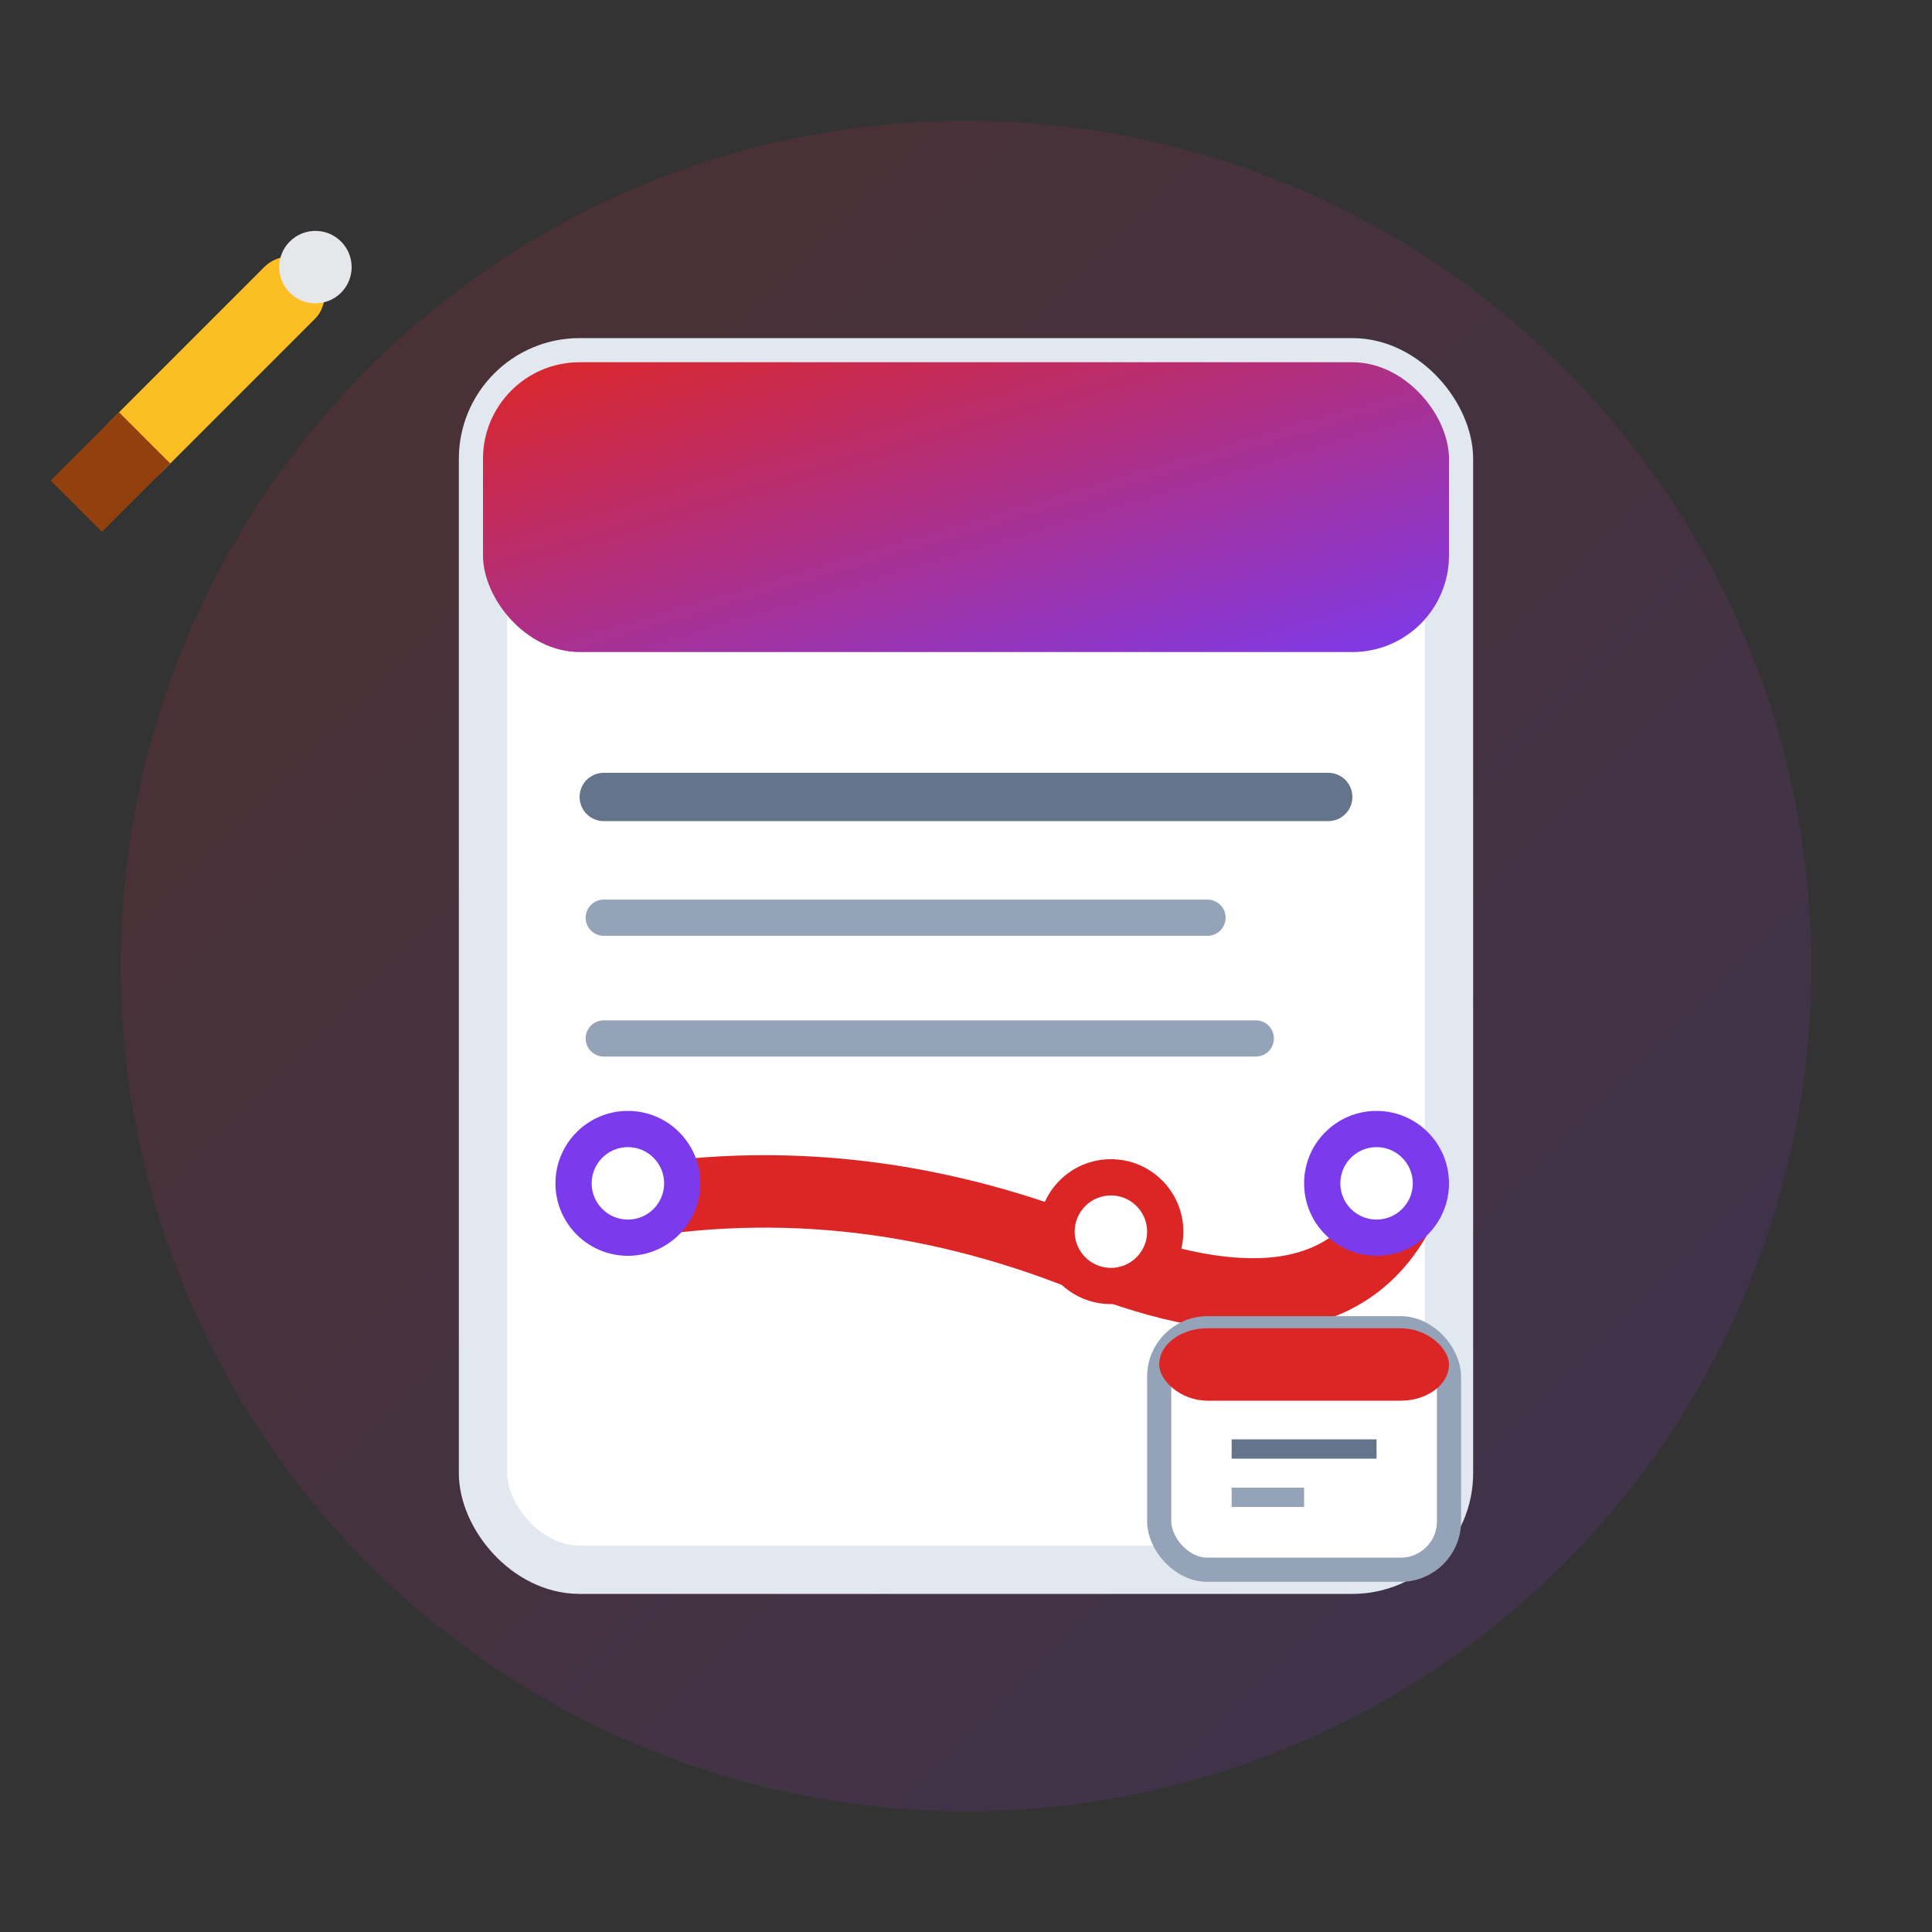
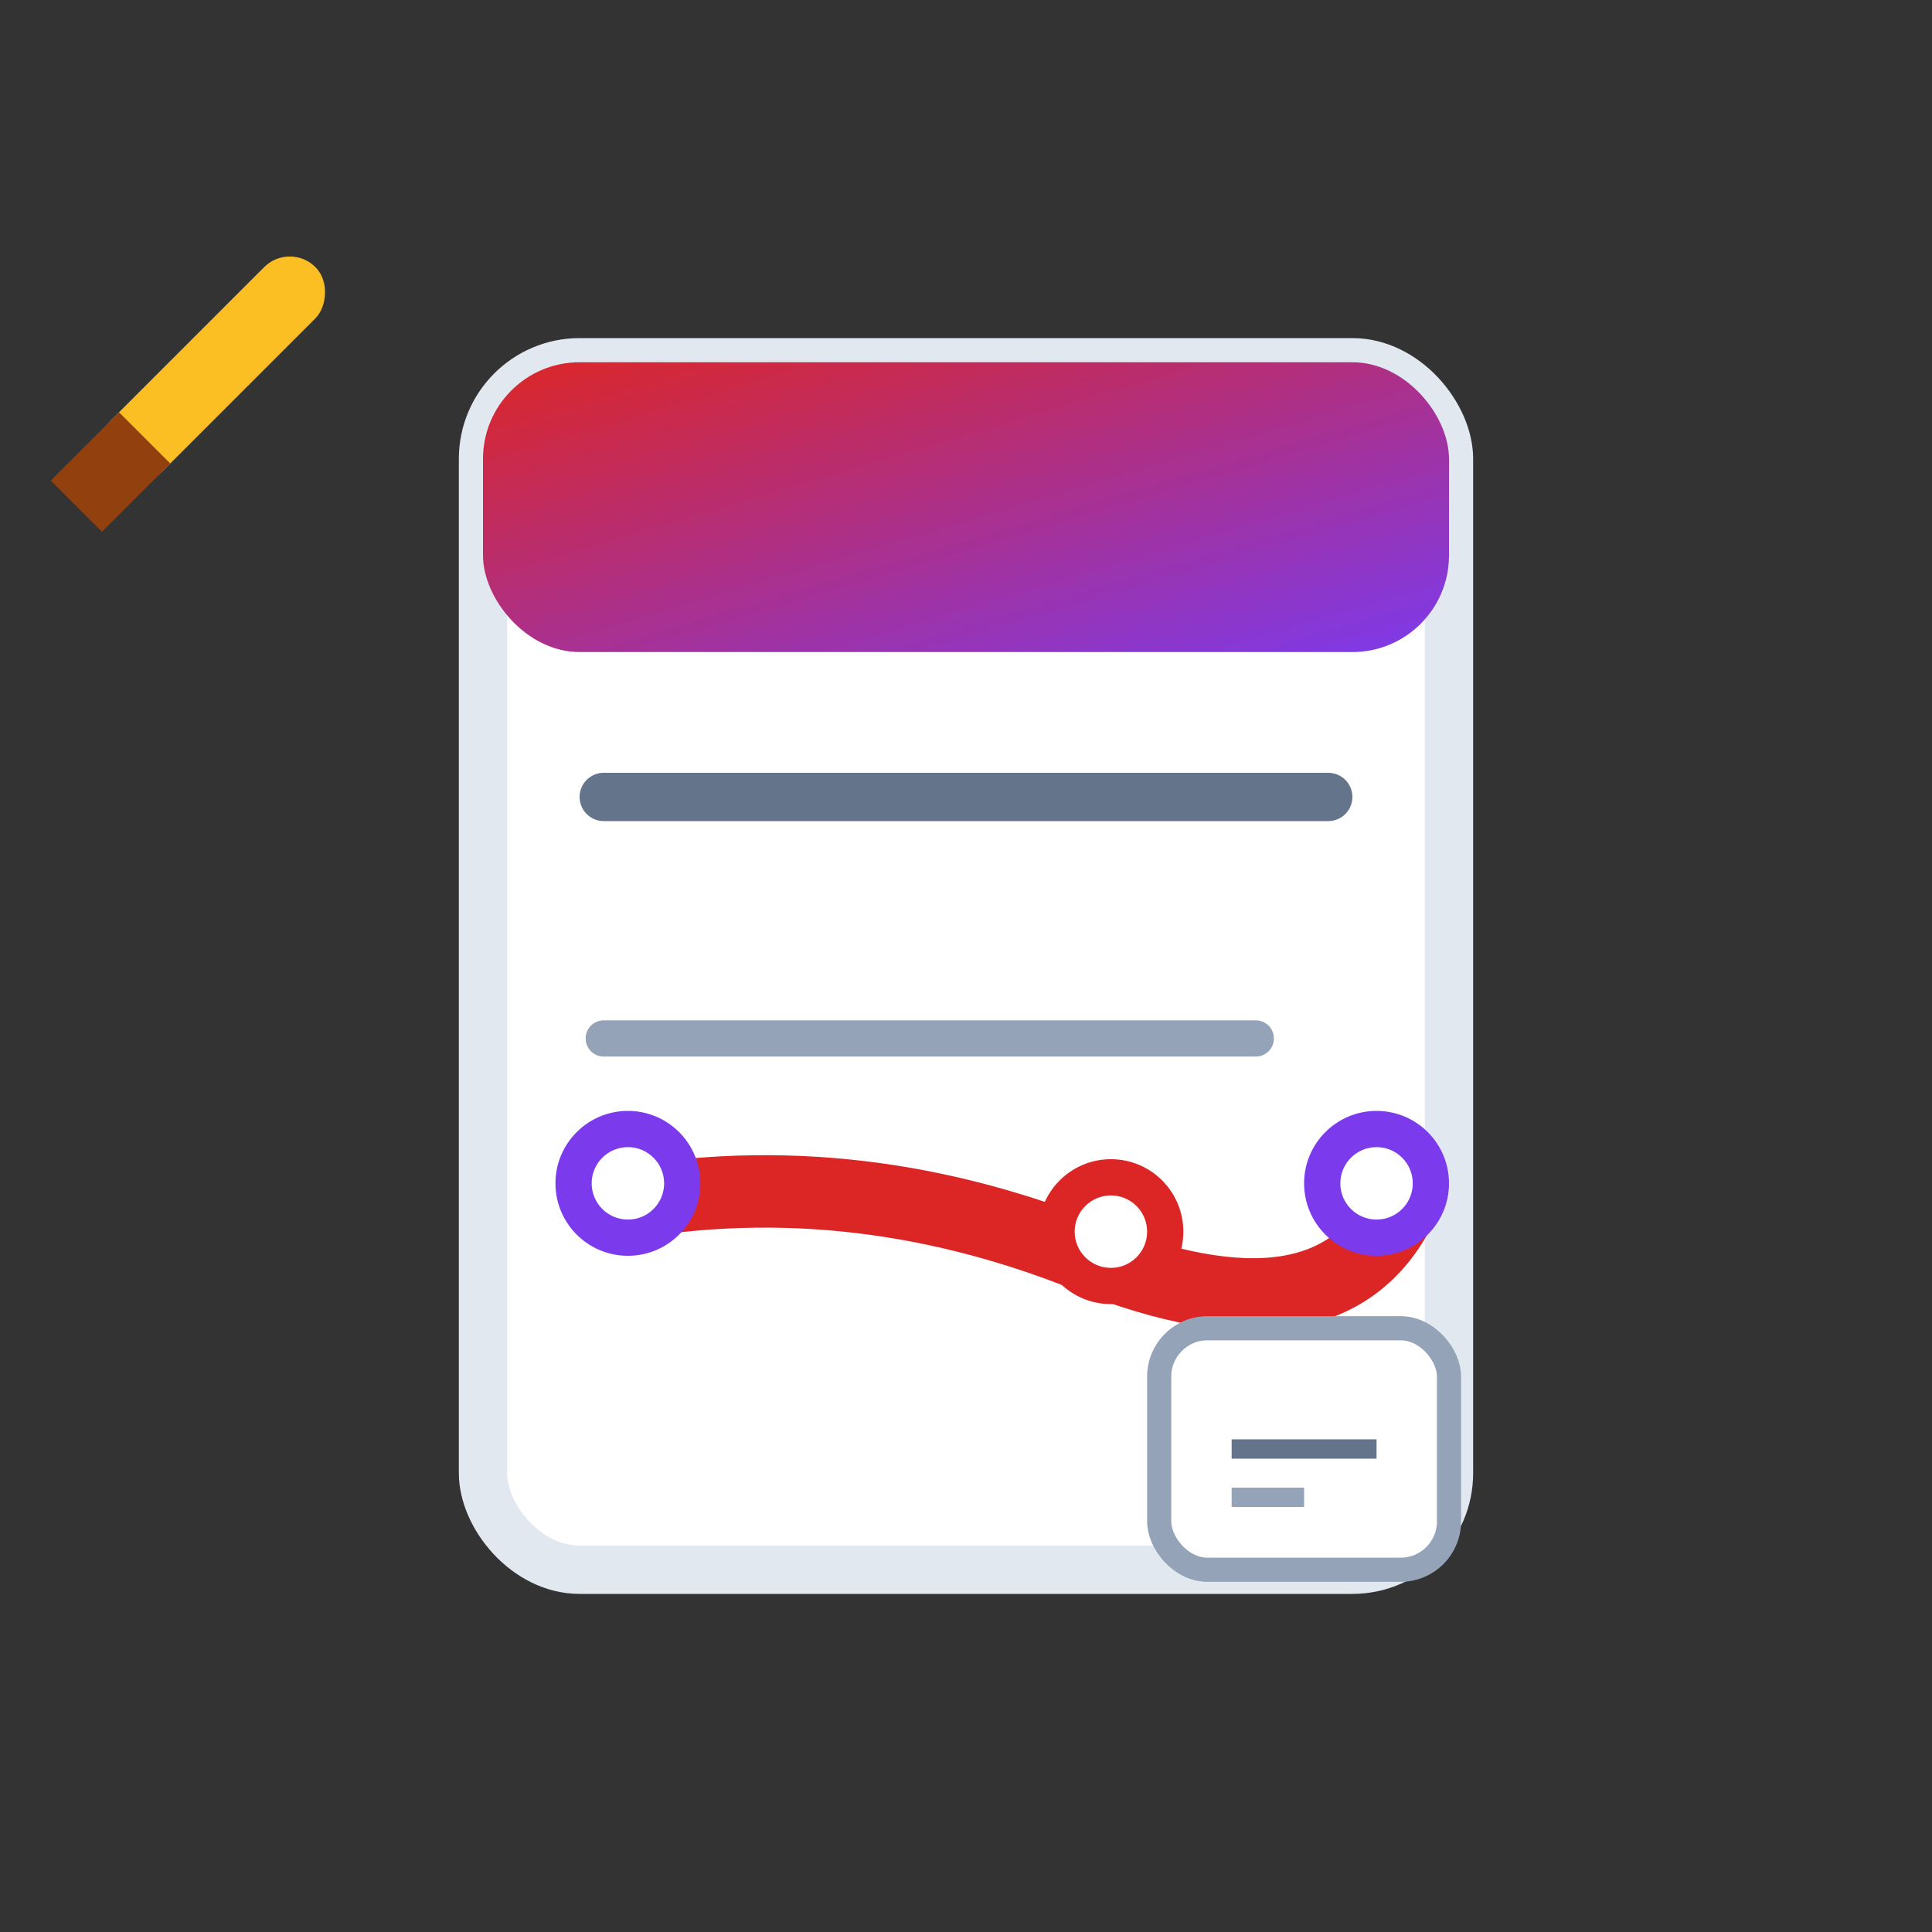
<svg xmlns="http://www.w3.org/2000/svg" width="80" height="80" viewBox="0 0 80 80" fill="none">
  <rect x="0" y="0" width="80" height="80" fill="#333333" stroke="none" />
-   <circle cx="40" cy="40" r="35" fill="url(#planningGradient)" opacity="0.15" />
  <rect x="20" y="15" width="40" height="50" rx="4" fill="white" stroke="#e2e8f0" stroke-width="2" />
  <rect x="20" y="15" width="40" height="12" rx="4" fill="url(#planningGradient)" />
  <line x1="25" y1="33" x2="55" y2="33" stroke="#64748b" stroke-width="2" stroke-linecap="round" />
-   <line x1="25" y1="38" x2="50" y2="38" stroke="#94a3b8" stroke-width="1.5" stroke-linecap="round" />
  <line x1="25" y1="43" x2="52" y2="43" stroke="#94a3b8" stroke-width="1.5" stroke-linecap="round" />
  <path d="M25 50 Q35 48 45 52 Q55 56 58 50" stroke="#dc2626" stroke-width="3" fill="none" stroke-linecap="round" />
  <g transform="translate(26,49)">
    <circle cx="0" cy="0" r="3" fill="#7c3aed" />
    <circle cx="0" cy="0" r="1.5" fill="white" />
  </g>
  <g transform="translate(46,51)">
    <circle cx="0" cy="0" r="3" fill="#dc2626" />
    <circle cx="0" cy="0" r="1.5" fill="white" />
  </g>
  <g transform="translate(57,49)">
    <circle cx="0" cy="0" r="3" fill="#7c3aed" />
    <circle cx="0" cy="0" r="1.5" fill="white" />
  </g>
  <g transform="translate(48,55)">
    <rect x="0" y="0" width="12" height="10" rx="2" fill="white" stroke="#94a3b8" stroke-width="1" />
-     <rect x="0" y="0" width="12" height="3" rx="2" fill="#dc2626" />
    <line x1="3" y1="5" x2="9" y2="5" stroke="#64748b" stroke-width="0.8" />
    <line x1="3" y1="7" x2="6" y2="7" stroke="#94a3b8" stroke-width="0.8" />
  </g>
  <g transform="translate(12,10) rotate(45)">
    <rect x="0" y="0" width="3" height="12" rx="1.5" fill="#fbbf24" />
    <rect x="0" y="10" width="3" height="4" fill="#92400e" />
-     <circle cx="1.5" cy="0" r="1.5" fill="#e5e7eb" />
  </g>
  <defs>
    <linearGradient id="planningGradient" x1="0%" y1="0%" x2="100%" y2="100%">
      <stop offset="0%" style="stop-color:#dc2626;stop-opacity:1" />
      <stop offset="100%" style="stop-color:#7c3aed;stop-opacity:1" />
    </linearGradient>
  </defs>
</svg>